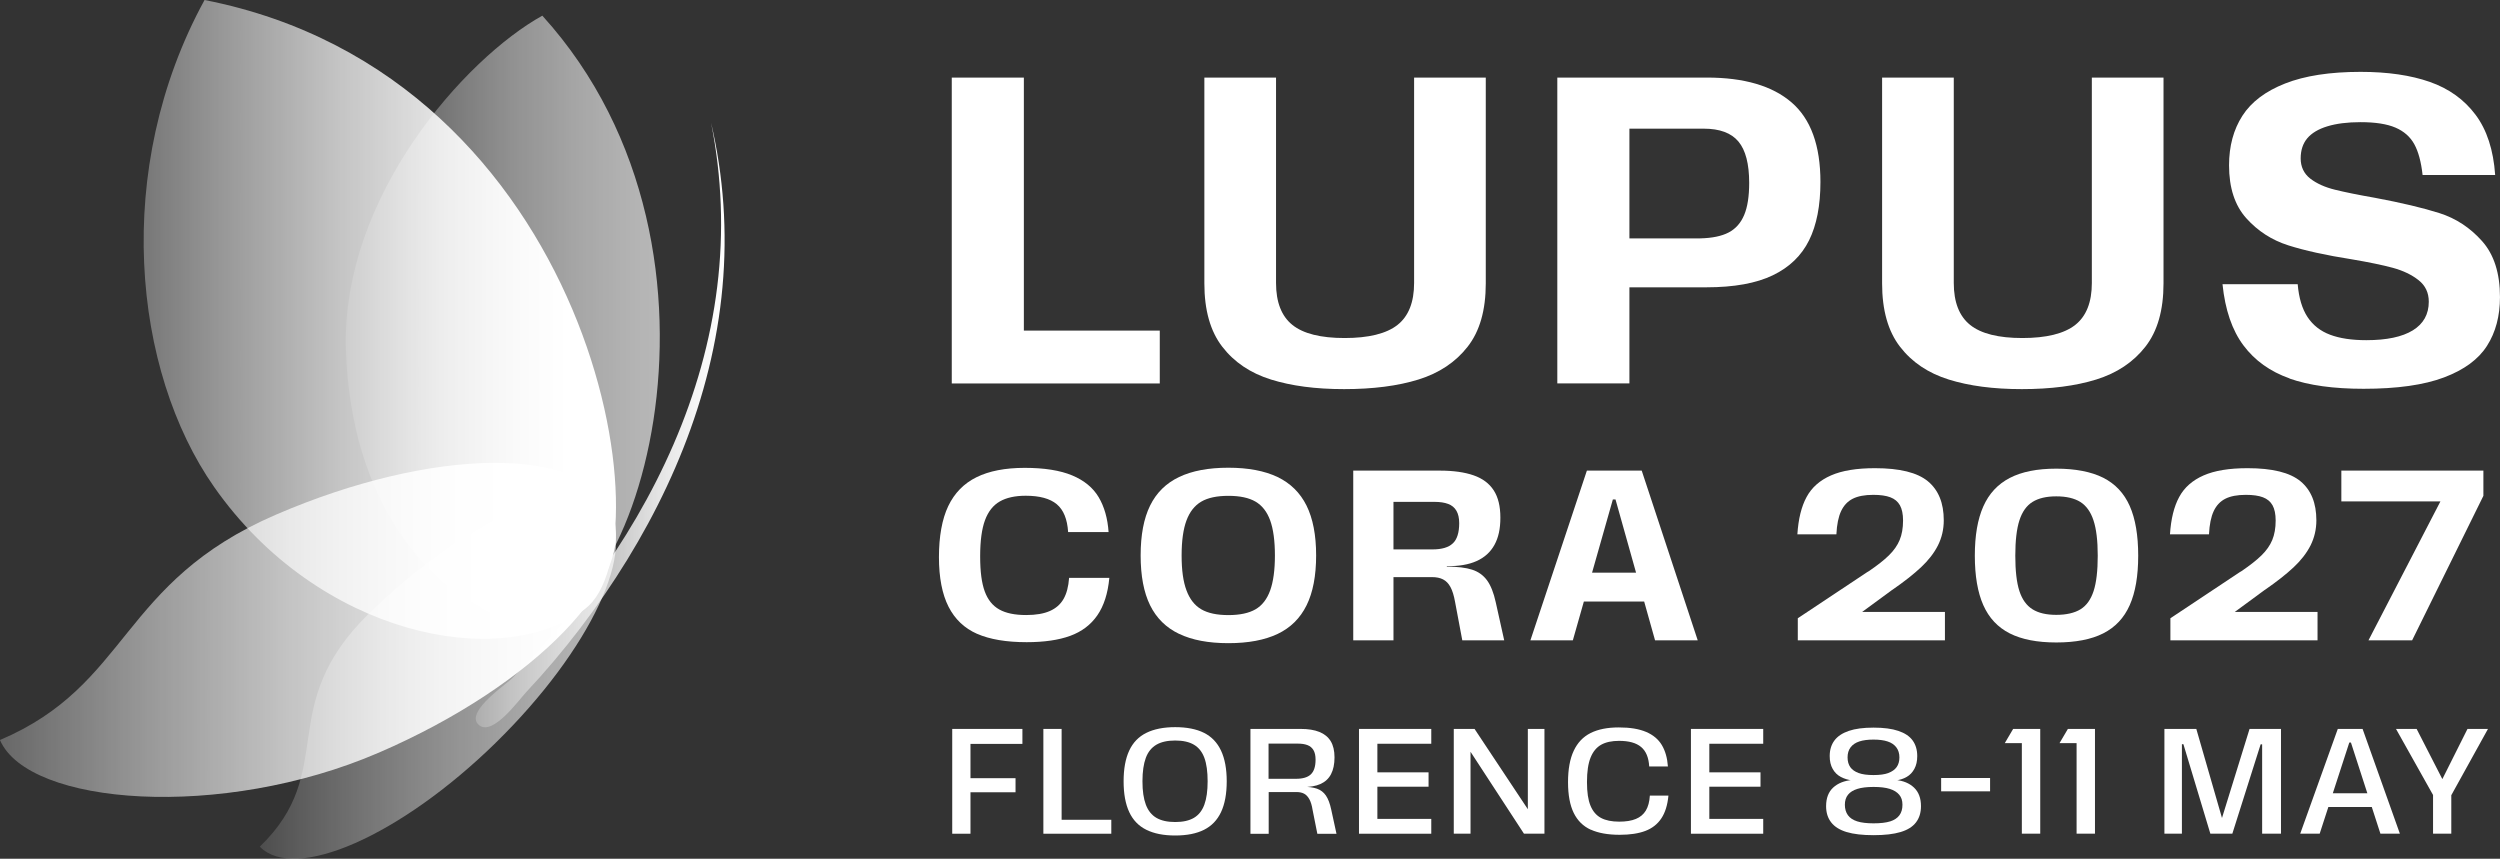
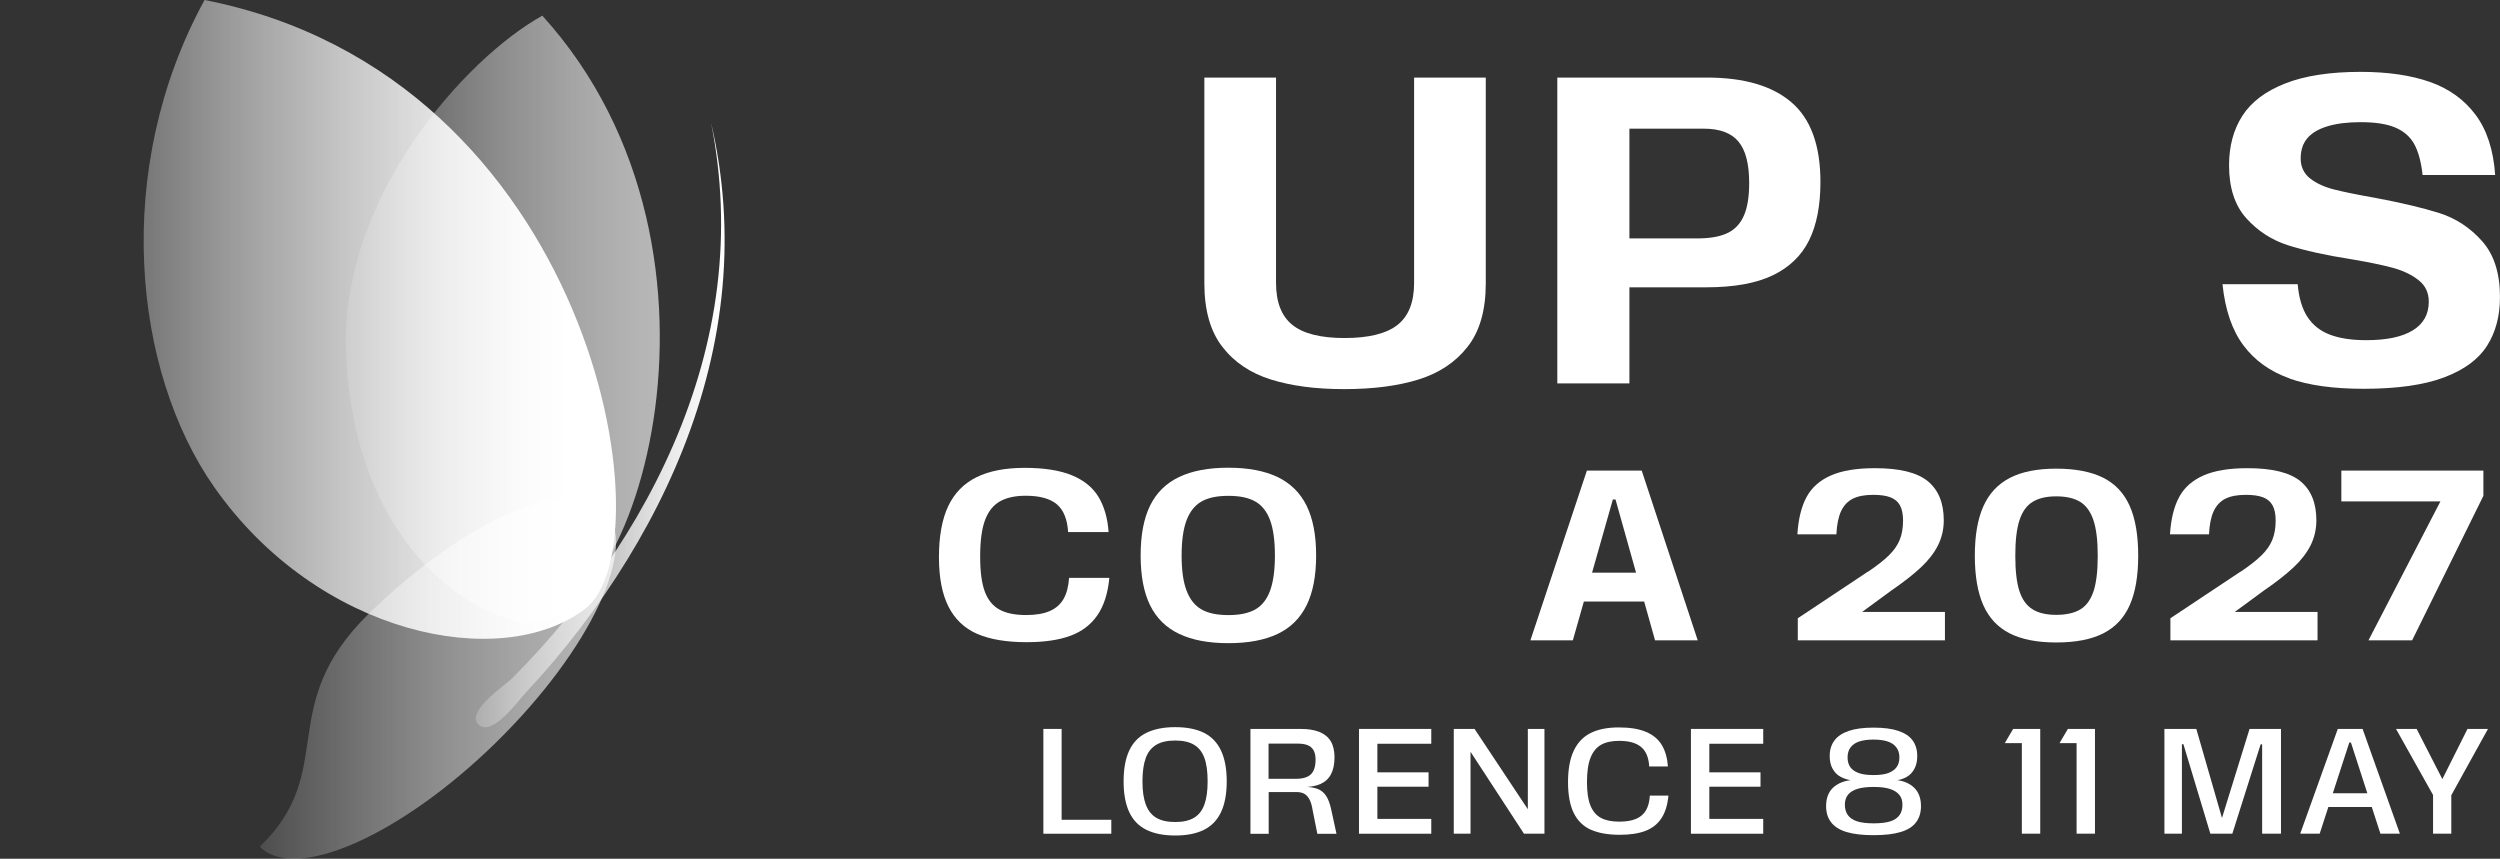
<svg xmlns="http://www.w3.org/2000/svg" xmlns:xlink="http://www.w3.org/1999/xlink" id="Layer_2" data-name="Layer 2" viewBox="0 0 534.35 183.54">
  <rect x="0" y="0" width="534.35" height="183.54" fill="#333333" stroke="none" />
  <defs>
    <style> .cls-1 { fill: #fff; } .cls-2 { fill: url(#linear-gradient-3); } .cls-3 { fill: url(#linear-gradient-5); } .cls-4 { fill: url(#linear-gradient-4); } .cls-4, .cls-5 { opacity: .65; } .cls-6 { fill: url(#linear-gradient); } .cls-5 { fill: url(#linear-gradient-2); } </style>
    <linearGradient id="linear-gradient" x1="101.69" y1="90.84" x2="154.89" y2="90.84" gradientUnits="userSpaceOnUse">
      <stop offset="0" stop-color="#fff" stop-opacity=".2" />
      <stop offset=".02" stop-color="#fff" stop-opacity=".22" />
      <stop offset=".29" stop-color="#fff" stop-opacity=".49" />
      <stop offset=".53" stop-color="#fff" stop-opacity=".71" />
      <stop offset=".74" stop-color="#fff" stop-opacity=".87" />
      <stop offset=".9" stop-color="#fff" stop-opacity=".96" />
      <stop offset="1" stop-color="#fff" />
    </linearGradient>
    <linearGradient id="linear-gradient-2" x1="55.52" y1="144.95" x2="131.66" y2="144.95" xlink:href="#linear-gradient" />
    <linearGradient id="linear-gradient-3" x1="-557.46" y1="134.64" x2="-688.39" y2="134.64" gradientTransform="translate(-564.83) rotate(-180) scale(1 -1)" xlink:href="#linear-gradient" />
    <linearGradient id="linear-gradient-4" x1="73.91" y1="68.27" x2="141.03" y2="68.27" xlink:href="#linear-gradient" />
    <linearGradient id="linear-gradient-5" x1="-581.37" y1="68.27" x2="-686.75" y2="68.27" gradientTransform="translate(-564.83) rotate(-180) scale(1 -1)" xlink:href="#linear-gradient" />
  </defs>
  <g id="Layer_1-2" data-name="Layer 1">
    <g>
      <g>
-         <path class="cls-1" d="M203.43,16.58h15.41v54.08h29.05v11.3h-44.46V16.58Z" />
        <path class="cls-1" d="M271.66,81.12c-4.39-1.37-7.86-3.7-10.41-7.01-2.55-3.3-3.83-7.81-3.83-13.54V16.58h15.32v43.9c0,4.11,1.17,7.1,3.5,8.97s6.06,2.8,11.16,2.8,8.93-.93,11.3-2.8c2.37-1.87,3.55-4.86,3.55-8.97V16.58h15.32v43.99c0,5.73-1.29,10.24-3.88,13.54-2.58,3.3-6.09,5.64-10.51,7.01-4.42,1.37-9.71,2.05-15.88,2.05s-11.26-.69-15.65-2.05Z" />
        <path class="cls-1" d="M332.88,16.58h31.94c7.97,0,14.01,1.77,18.12,5.32,4.11,3.55,6.16,9.22,6.16,17,0,5.04-.81,9.2-2.43,12.47-1.62,3.27-4.2,5.76-7.75,7.47-3.55,1.71-8.28,2.57-14.2,2.57h-17.56v-10.46h16.25c2.55-.06,4.58-.48,6.07-1.26,1.49-.78,2.6-2.02,3.32-3.74.72-1.71,1.07-4,1.07-6.86,0-4.05-.76-6.99-2.29-8.83-1.53-1.84-4-2.76-7.43-2.76h-15.88v54.45h-15.41V16.58Z" />
-         <path class="cls-1" d="M416.52,81.12c-4.39-1.37-7.86-3.7-10.41-7.01-2.55-3.3-3.83-7.81-3.83-13.54V16.58h15.32v43.9c0,4.11,1.17,7.1,3.5,8.97,2.33,1.87,6.06,2.8,11.16,2.8s8.93-.93,11.3-2.8c2.37-1.87,3.55-4.86,3.55-8.97V16.58h15.32v43.99c0,5.73-1.29,10.24-3.88,13.54-2.58,3.3-6.09,5.64-10.51,7.01-4.42,1.37-9.71,2.05-15.88,2.05s-11.26-.69-15.65-2.05Z" />
        <path class="cls-1" d="M489.37,80.88c-4.14-1.46-7.43-3.81-9.85-7.05-2.43-3.24-3.92-7.6-4.48-13.08h16.07c.25,2.93.95,5.26,2.1,7.01,1.15,1.74,2.76,3.01,4.81,3.78,2.06.78,4.64,1.17,7.75,1.17,4.36,0,7.67-.7,9.95-2.1,2.27-1.4,3.41-3.44,3.41-6.12,0-1.93-.73-3.47-2.2-4.62-1.46-1.15-3.28-2.02-5.46-2.62-2.18-.59-5.11-1.2-8.78-1.82-5.54-.87-10.07-1.87-13.59-2.99-3.52-1.12-6.51-3.05-8.97-5.79-2.46-2.74-3.69-6.51-3.69-11.3,0-4.11.95-7.64,2.85-10.6,1.9-2.96,4.95-5.26,9.15-6.91,4.2-1.65,9.57-2.48,16.11-2.48,5.79,0,10.73.72,14.81,2.15,4.08,1.43,7.33,3.77,9.76,7.01,2.43,3.24,3.83,7.53,4.2,12.89h-15.51c-.31-2.8-.9-5-1.77-6.58-.87-1.59-2.21-2.77-4.02-3.55-1.81-.78-4.3-1.17-7.47-1.17-2.8,0-5.17.3-7.1.89-1.93.59-3.36,1.45-4.3,2.57-.93,1.12-1.4,2.55-1.4,4.3s.68,3.24,2.05,4.3c1.37,1.06,3.13,1.85,5.28,2.38,2.15.53,5,1.11,8.55,1.73,5.66,1.06,10.26,2.15,13.78,3.27,3.52,1.12,6.55,3.11,9.11,5.98,2.55,2.86,3.83,6.85,3.83,11.96,0,4.05-.92,7.52-2.76,10.41-1.84,2.9-4.9,5.15-9.2,6.77-4.3,1.62-10.03,2.43-17.19,2.43-6.41,0-11.69-.73-15.83-2.19Z" />
      </g>
      <g>
        <path class="cls-1" d="M208.85,135.48c-2.71-1.19-4.75-3.13-6.11-5.8-1.36-2.68-2.05-6.21-2.05-10.6s.66-8.13,1.99-10.91c1.33-2.78,3.34-4.84,6.04-6.17,2.69-1.33,6.13-2,10.31-2s7.56.54,10.13,1.61c2.57,1.07,4.46,2.63,5.67,4.66,1.21,2.04,1.92,4.53,2.12,7.46h-8.65c-.17-2.76-.98-4.75-2.43-5.96-1.45-1.21-3.66-1.81-6.63-1.81-2.28,0-4.13.41-5.54,1.22-1.42.81-2.47,2.14-3.16,3.99-.69,1.85-1.04,4.43-1.04,7.75s.33,5.71.98,7.49,1.69,3.07,3.11,3.86c1.42.8,3.33,1.19,5.75,1.19,2.07,0,3.76-.29,5.05-.86s2.27-1.42,2.93-2.57c.66-1.14,1.05-2.64,1.19-4.51h8.6c-.31,3.32-1.17,5.99-2.57,8.01-1.4,2.02-3.33,3.48-5.8,4.38-2.47.9-5.57,1.35-9.3,1.35-4.35,0-7.88-.6-10.6-1.79Z" />
        <path class="cls-1" d="M252.01,135.48c-2.78-1.33-4.84-3.37-6.19-6.11-1.35-2.75-2.02-6.3-2.02-10.65s.67-7.9,2.02-10.65c1.35-2.75,3.41-4.78,6.19-6.11,2.78-1.33,6.3-1.99,10.54-1.99s7.75.67,10.52,1.99c2.76,1.33,4.83,3.37,6.19,6.11,1.36,2.75,2.05,6.3,2.05,10.65s-.68,7.91-2.05,10.67c-1.36,2.76-3.43,4.8-6.19,6.11-2.76,1.31-6.27,1.97-10.52,1.97s-7.76-.66-10.54-2ZM268.36,130.23c1.42-.83,2.46-2.18,3.13-4.04.67-1.87,1.01-4.35,1.01-7.46s-.34-5.64-1.01-7.49c-.67-1.85-1.72-3.19-3.13-4.02-1.42-.83-3.35-1.24-5.8-1.24s-4.39.41-5.8,1.24c-1.42.83-2.47,2.17-3.16,4.02-.69,1.85-1.04,4.34-1.04,7.49s.34,5.6,1.04,7.46c.69,1.86,1.74,3.21,3.16,4.04,1.42.83,3.35,1.24,5.8,1.24s4.39-.42,5.8-1.24Z" />
-         <path class="cls-1" d="M289.24,100.59h18.5c2.9,0,5.31.34,7.23,1.01,1.92.67,3.35,1.74,4.3,3.21.95,1.47,1.42,3.41,1.42,5.83s-.42,4.29-1.27,5.83c-.85,1.54-2.12,2.69-3.81,3.45s-3.82,1.12-6.37,1.09v.1c2.28,0,4.09.22,5.41.65,1.33.43,2.39,1.19,3.19,2.28.79,1.09,1.42,2.65,1.86,4.69l1.81,8.14h-8.96l-1.55-8.24c-.24-1.35-.57-2.4-.98-3.16-.41-.76-.94-1.3-1.58-1.63s-1.42-.49-2.36-.49h-8.24v13.52h-8.6v-36.27ZM310.54,116.13c.9-.86,1.35-2.3,1.35-4.3,0-1.1-.2-1.99-.6-2.67s-.98-1.16-1.76-1.45-1.74-.44-2.88-.44h-8.81v10.16h8.34c2,0,3.45-.43,4.35-1.3Z" />
        <path class="cls-1" d="M339.19,100.59h11.71l11.97,36.27h-9.12l-8.45-30.1h-.57l-8.55,30.1h-9.07l12.07-36.27ZM338,122.4h14.04l.88,6.17h-15.8l.88-6.17Z" />
        <path class="cls-1" d="M384.27,132.14l14.82-9.85c.14-.07.26-.14.36-.21,1.83-1.24,3.26-2.37,4.3-3.39,1.04-1.02,1.8-2.11,2.28-3.26.48-1.16.73-2.55.73-4.17,0-1.38-.23-2.47-.67-3.26s-1.13-1.36-2.05-1.71c-.92-.35-2.13-.52-3.65-.52-1.83,0-3.29.28-4.38.83-1.09.55-1.92,1.43-2.49,2.64-.57,1.21-.91,2.87-1.01,4.97h-8.34c.21-3.28.86-5.94,1.97-7.98,1.1-2.04,2.84-3.57,5.21-4.61,2.37-1.04,5.5-1.55,9.4-1.55,5.29,0,9.06.93,11.32,2.8,2.26,1.87,3.39,4.65,3.39,8.34,0,1.93-.42,3.72-1.24,5.36-.83,1.64-2.04,3.2-3.63,4.69-1.59,1.49-3.61,3.07-6.06,4.77l-.16.1-10.73,7.88-1.3-1.45.05-1.76h23.32v6.06h-31.45v-4.71Z" />
        <path class="cls-1" d="M429.56,135.38c-2.56-1.3-4.44-3.31-5.65-6.04-1.21-2.73-1.81-6.25-1.81-10.57s.6-7.79,1.81-10.52,3.09-4.76,5.65-6.09c2.56-1.33,5.87-1.99,9.95-1.99s7.45.65,10.03,1.94c2.57,1.3,4.46,3.31,5.67,6.04,1.21,2.73,1.81,6.27,1.81,10.62s-.6,7.84-1.81,10.57c-1.21,2.73-3.1,4.74-5.67,6.04-2.57,1.3-5.92,1.94-10.03,1.94s-7.39-.65-9.95-1.94ZM444.69,130.23c1.28-.79,2.21-2.1,2.8-3.91.59-1.81.88-4.33.88-7.54s-.3-5.73-.91-7.56c-.6-1.83-1.55-3.14-2.82-3.94-1.28-.79-2.99-1.19-5.13-1.19s-3.8.4-5.08,1.19c-1.28.8-2.21,2.11-2.8,3.94-.59,1.83-.88,4.35-.88,7.56s.29,5.77.88,7.56c.59,1.8,1.52,3.09,2.8,3.89,1.28.8,2.97,1.19,5.08,1.19s3.9-.4,5.18-1.19Z" />
        <path class="cls-1" d="M463.91,132.14l14.82-9.85c.14-.07.26-.14.36-.21,1.83-1.24,3.26-2.37,4.3-3.39,1.04-1.02,1.8-2.11,2.28-3.26.48-1.16.73-2.55.73-4.17,0-1.38-.23-2.47-.67-3.26s-1.13-1.36-2.05-1.71c-.92-.35-2.13-.52-3.65-.52-1.83,0-3.29.28-4.38.83-1.09.55-1.92,1.43-2.49,2.64-.57,1.21-.91,2.87-1.01,4.97h-8.34c.21-3.28.86-5.94,1.97-7.98,1.1-2.04,2.84-3.57,5.21-4.61,2.37-1.04,5.5-1.55,9.4-1.55,5.29,0,9.06.93,11.32,2.8,2.26,1.87,3.39,4.65,3.39,8.34,0,1.93-.42,3.72-1.24,5.36-.83,1.64-2.04,3.2-3.63,4.69-1.59,1.49-3.61,3.07-6.06,4.77l-.16.1-10.73,7.88-1.3-1.45.05-1.76h23.32v6.06h-31.45v-4.71Z" />
        <path class="cls-1" d="M524.38,101.83l.26,5.34h-24.2v-6.58h30.36v5.39l-15.23,30.88h-9.33l18.14-35.03Z" />
      </g>
      <g>
-         <path class="cls-1" d="M203.53,155.8h15v3.2h-11.1v7.33h9.63v3.01h-9.63v8.86h-3.9v-22.39Z" />
        <path class="cls-1" d="M223.01,155.8h3.9v19.42h10.62v2.98h-14.52v-22.39Z" />
        <path class="cls-1" d="M245.02,177.36c-1.64-.81-2.86-2.07-3.66-3.79-.8-1.72-1.2-3.91-1.2-6.57s.4-4.86,1.2-6.57c.8-1.72,2.02-2.98,3.66-3.79,1.64-.81,3.7-1.22,6.17-1.22s4.55.41,6.16,1.22c1.61.81,2.82,2.07,3.63,3.79.81,1.72,1.22,3.91,1.22,6.57s-.41,4.88-1.22,6.59c-.81,1.71-2.02,2.96-3.63,3.77s-3.66,1.22-6.16,1.22-4.53-.41-6.17-1.22ZM255.2,174.8c1.01-.6,1.75-1.54,2.22-2.82.47-1.28.7-2.94.7-4.99s-.23-3.74-.7-5.01c-.47-1.27-1.21-2.2-2.22-2.8s-2.35-.9-4.01-.9-3.01.3-4.03.9c-1.02.6-1.78,1.53-2.25,2.8s-.72,2.94-.72,5.01.24,3.71.72,4.99c.48,1.28,1.23,2.22,2.25,2.82,1.02.6,2.37.9,4.03.9s3-.3,4.01-.9Z" />
        <path class="cls-1" d="M267.25,155.8h10.75c1.6,0,2.93.21,4,.64,1.07.43,1.87,1.08,2.42,1.97.54.88.82,2.04.82,3.47s-.25,2.65-.75,3.6c-.5.95-1.26,1.65-2.27,2.1-1.01.45-2.3.66-3.86.64v-.06c1.32,0,2.37.14,3.15.42.78.28,1.41.76,1.89,1.46s.86,1.7,1.14,3.02l1.12,5.15h-4.09l-1.02-5.12c-.15-.96-.38-1.72-.69-2.27-.31-.55-.68-.95-1.12-1.18-.44-.23-.98-.35-1.62-.35h-5.95v8.92h-3.9v-22.39ZM280.2,165.49c.66-.64.99-1.68.99-3.13,0-.85-.15-1.53-.45-2.03-.3-.5-.72-.86-1.28-1.07-.55-.21-1.24-.32-2.05-.32h-6.27v7.52h5.85c1.47,0,2.54-.32,3.2-.96Z" />
        <path class="cls-1" d="M290.47,155.8h15.45v3.17h-11.52v6.11h10.94v3.07h-10.94v6.88h11.52v3.17h-15.45v-22.39Z" />
        <path class="cls-1" d="M310.72,155.8h4.45l12.57,18.94-1.18.22v-19.16h3.55v22.39h-4.38l-12.48-19.13,1.06-.22v19.35h-3.58v-22.39Z" />
        <path class="cls-1" d="M340,177.34c-1.61-.74-2.82-1.93-3.63-3.58-.81-1.65-1.22-3.84-1.22-6.57s.4-4.99,1.22-6.72c.81-1.73,2.01-2.99,3.6-3.79,1.59-.8,3.6-1.2,6.03-1.2s4.33.32,5.84.96,2.62,1.58,3.36,2.81c.74,1.24,1.17,2.76,1.3,4.57h-4c-.11-1.9-.68-3.28-1.73-4.16s-2.61-1.31-4.7-1.31c-1.56,0-2.83.27-3.82.82s-1.75,1.45-2.27,2.73c-.52,1.28-.78,3.03-.78,5.25s.25,3.84.75,5.05c.5,1.22,1.25,2.09,2.24,2.62.99.53,2.29.8,3.89.8,1.45,0,2.64-.19,3.57-.58.93-.38,1.64-.98,2.13-1.79s.78-1.88.86-3.2h3.97c-.19,2.03-.7,3.65-1.52,4.88-.82,1.23-1.96,2.12-3.41,2.67-1.45.55-3.27.83-5.47.83-2.52,0-4.58-.37-6.19-1.1Z" />
        <path class="cls-1" d="M361.42,155.8h15.45v3.17h-11.52v6.11h10.94v3.07h-10.94v6.88h11.52v3.17h-15.45v-22.39Z" />
        <path class="cls-1" d="M394.69,177.84c-1.47-.45-2.57-1.13-3.29-2.06-.73-.93-1.09-2.08-1.09-3.47,0-1.73.51-3.05,1.52-3.98,1.01-.93,2.38-1.47,4.11-1.62l-.03.1c-.9-.11-1.71-.36-2.45-.75s-1.32-.96-1.74-1.71c-.43-.75-.64-1.66-.64-2.75,0-1.32.34-2.43,1.01-3.33.67-.9,1.7-1.58,3.07-2.05,1.37-.47,3.14-.7,5.29-.7s3.92.23,5.31.7c1.39.47,2.4,1.15,3.05,2.05.65.9.98,2.01.98,3.33,0,1.07-.2,1.98-.61,2.73-.41.76-.95,1.33-1.65,1.73-.69.4-1.47.64-2.32.75l-.06-.1c1.64.15,2.96.69,3.95,1.63.99.94,1.49,2.26,1.49,3.97,0,1.39-.36,2.54-1.07,3.47-.71.93-1.81,1.62-3.29,2.06-1.48.45-3.41.67-5.77.67s-4.29-.22-5.76-.67ZM404,175.57c.87-.28,1.53-.71,1.97-1.3.44-.59.66-1.34.66-2.26s-.23-1.59-.69-2.14c-.46-.55-1.13-.97-2.01-1.25-.89-.28-2.04-.42-3.47-.42s-2.59.14-3.47.42c-.89.28-1.55.69-2,1.25-.45.56-.67,1.27-.67,2.14s.22,1.64.66,2.24,1.1,1.03,1.98,1.31c.88.28,2.05.42,3.5.42s2.68-.14,3.55-.42ZM403.61,165.22c.79-.29,1.38-.71,1.78-1.26.39-.55.59-1.25.59-2.08s-.22-1.57-.66-2.14c-.44-.58-1.06-1-1.86-1.26-.8-.27-1.81-.4-3.02-.4s-2.23.13-3.04.4c-.81.27-1.43.69-1.86,1.26-.43.57-.64,1.29-.64,2.14s.2,1.55.59,2.1.99.96,1.78,1.25c.79.29,1.84.43,3.17.43s2.38-.14,3.17-.43Z" />
-         <path class="cls-1" d="M414.9,166.29h10.46v2.85h-10.46v-2.85Z" />
+         <path class="cls-1" d="M414.9,166.29h10.46v2.85v-2.85Z" />
        <path class="cls-1" d="M432.15,158.84h-3.65l1.79-3.04h5.79v22.39h-3.93v-19.35Z" />
        <path class="cls-1" d="M443.85,158.84h-3.65l1.79-3.04h5.79v22.39h-3.93v-19.35Z" />
        <path class="cls-1" d="M462.63,155.8h6.81l5.69,19.74h-.42l6.11-19.74h6.72v22.39h-4.03v-19.1h-.32l-6.05,19.1h-4.7l-5.76-19.13h-.32v19.13h-3.74v-22.39Z" />
        <path class="cls-1" d="M499.67,155.8h5.31l7.97,22.39h-4.16l-6.3-19.48h-.35l-6.33,19.48h-4.16l8.03-22.39ZM497.27,169.55h10.11l.38,2.94h-10.94l.45-2.94Z" />
        <path class="cls-1" d="M520.05,169.94l-7.93-14.14h4.41l5.66,11.04h-.32l5.53-11.04h4.38l-7.84,14.17v8.22h-3.9v-8.25Z" />
      </g>
      <g>
        <path class="cls-6" d="M103.04,150.76c1.99-2.43,5.57-4.93,6.42-5.78,2.05-2.05,4.05-4.16,6-6.32,3.9-4.32,7.58-8.84,11.03-13.53,6.89-9.39,12.86-19.49,17.49-30.2,4.63-10.71,7.9-22.05,9.32-33.67,1.44-11.62,1-23.49-1.32-35.03,2.69,11.45,3.52,23.37,2.44,35.15-1.06,11.78-4,23.38-8.36,34.41-4.36,11.03-10.11,21.5-16.83,31.29-3.36,4.9-6.97,9.62-10.81,14.17-1.92,2.27-3.9,4.5-5.94,6.67-1.61,1.72-7.12,9.43-10.06,7.09-1.32-1.05-.7-2.63.62-4.24Z" />
        <path class="cls-5" d="M105.91,158.8c20.36-19.89,30.81-42.21,23.35-49.85-7.47-7.64-30.03,2.28-50.38,22.17-20.36,19.89-6.41,33.48-23.35,49.85,7.47,7.64,30.03-2.28,50.39-22.17Z" />
-         <path class="cls-2" d="M80.93,160.89c33.53-14.47,55.8-37.59,49.73-51.64-6.06-14.05-38.16-13.71-71.69.76-33.53,14.47-31.15,36.34-58.98,48.16,6.06,14.05,47.4,17.19,80.93,2.72Z" />
        <path class="cls-4" d="M73.94,74.66c.95,32.68,17.93,53.08,36.41,58.18,24.32,6.71,52-78.28,5.57-129.49-16.45,9.1-42.93,38.63-41.99,71.32Z" />
        <path class="cls-3" d="M45.77,104.09c22.16,31.64,61.23,39.74,79.28,26.06,18.05-13.69,1.75-113.85-81.33-130.15-19.8,36.19-15.31,79.31,2.05,104.09Z" />
      </g>
    </g>
  </g>
</svg>